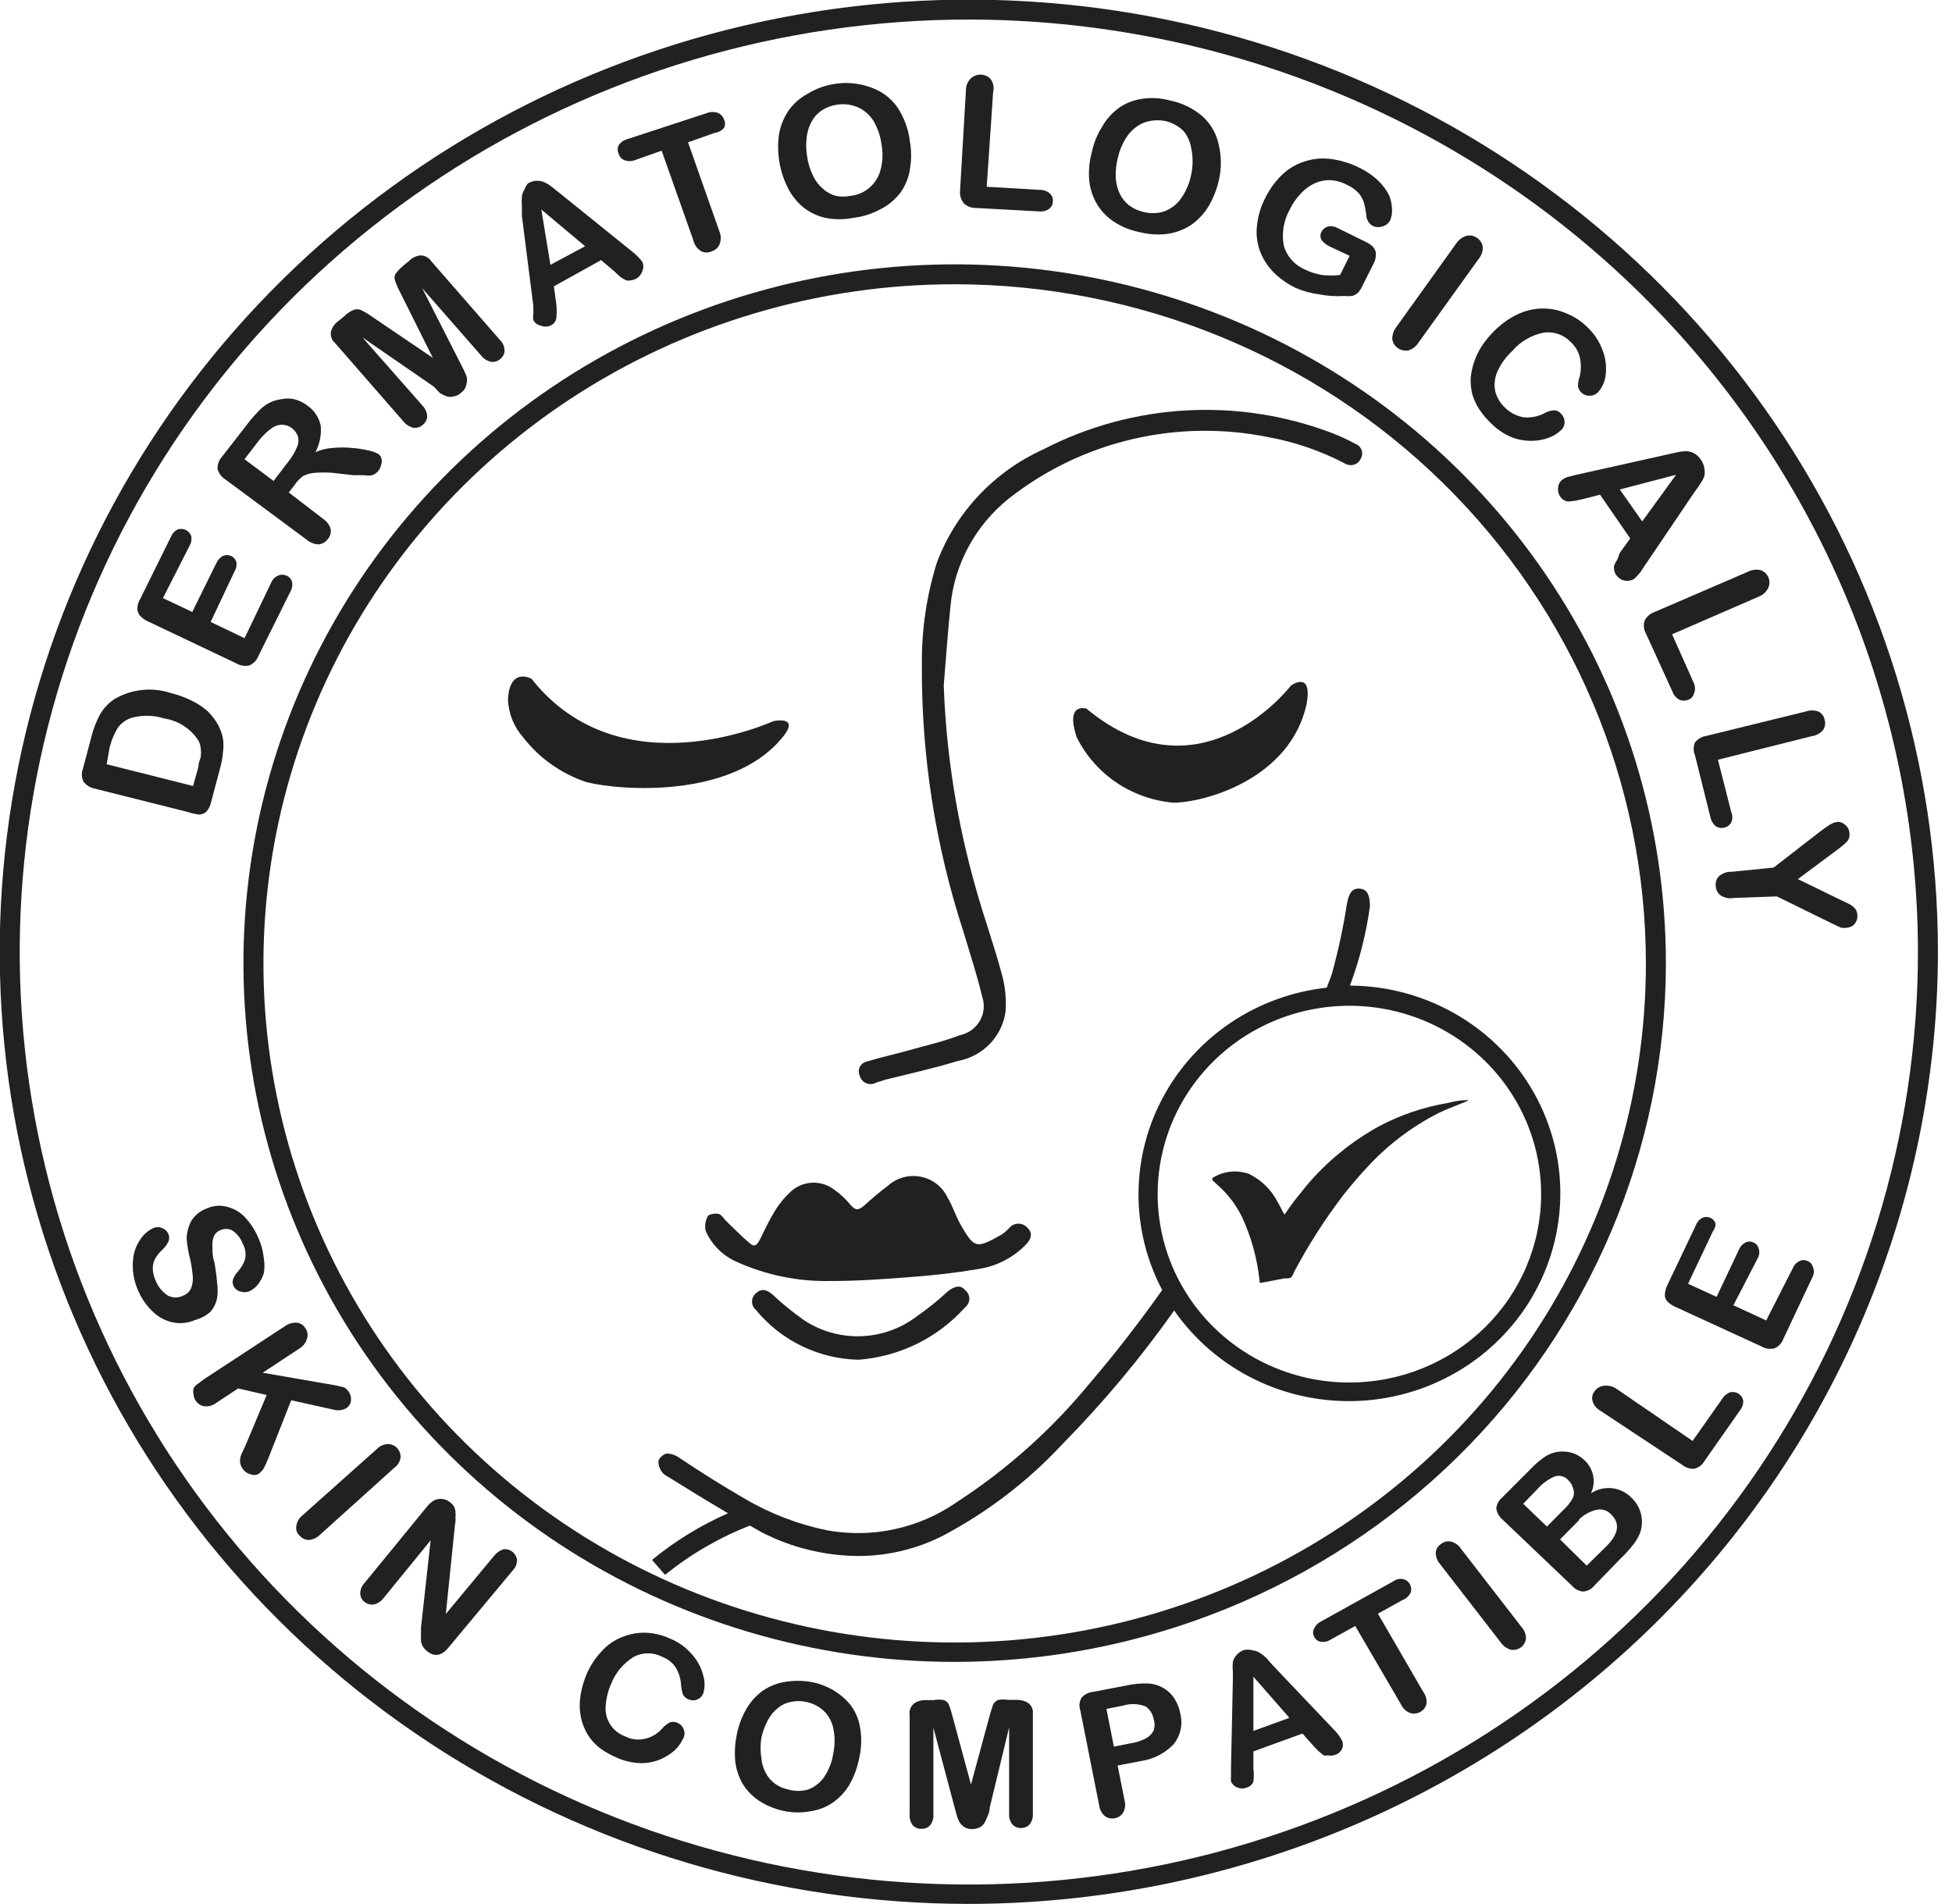
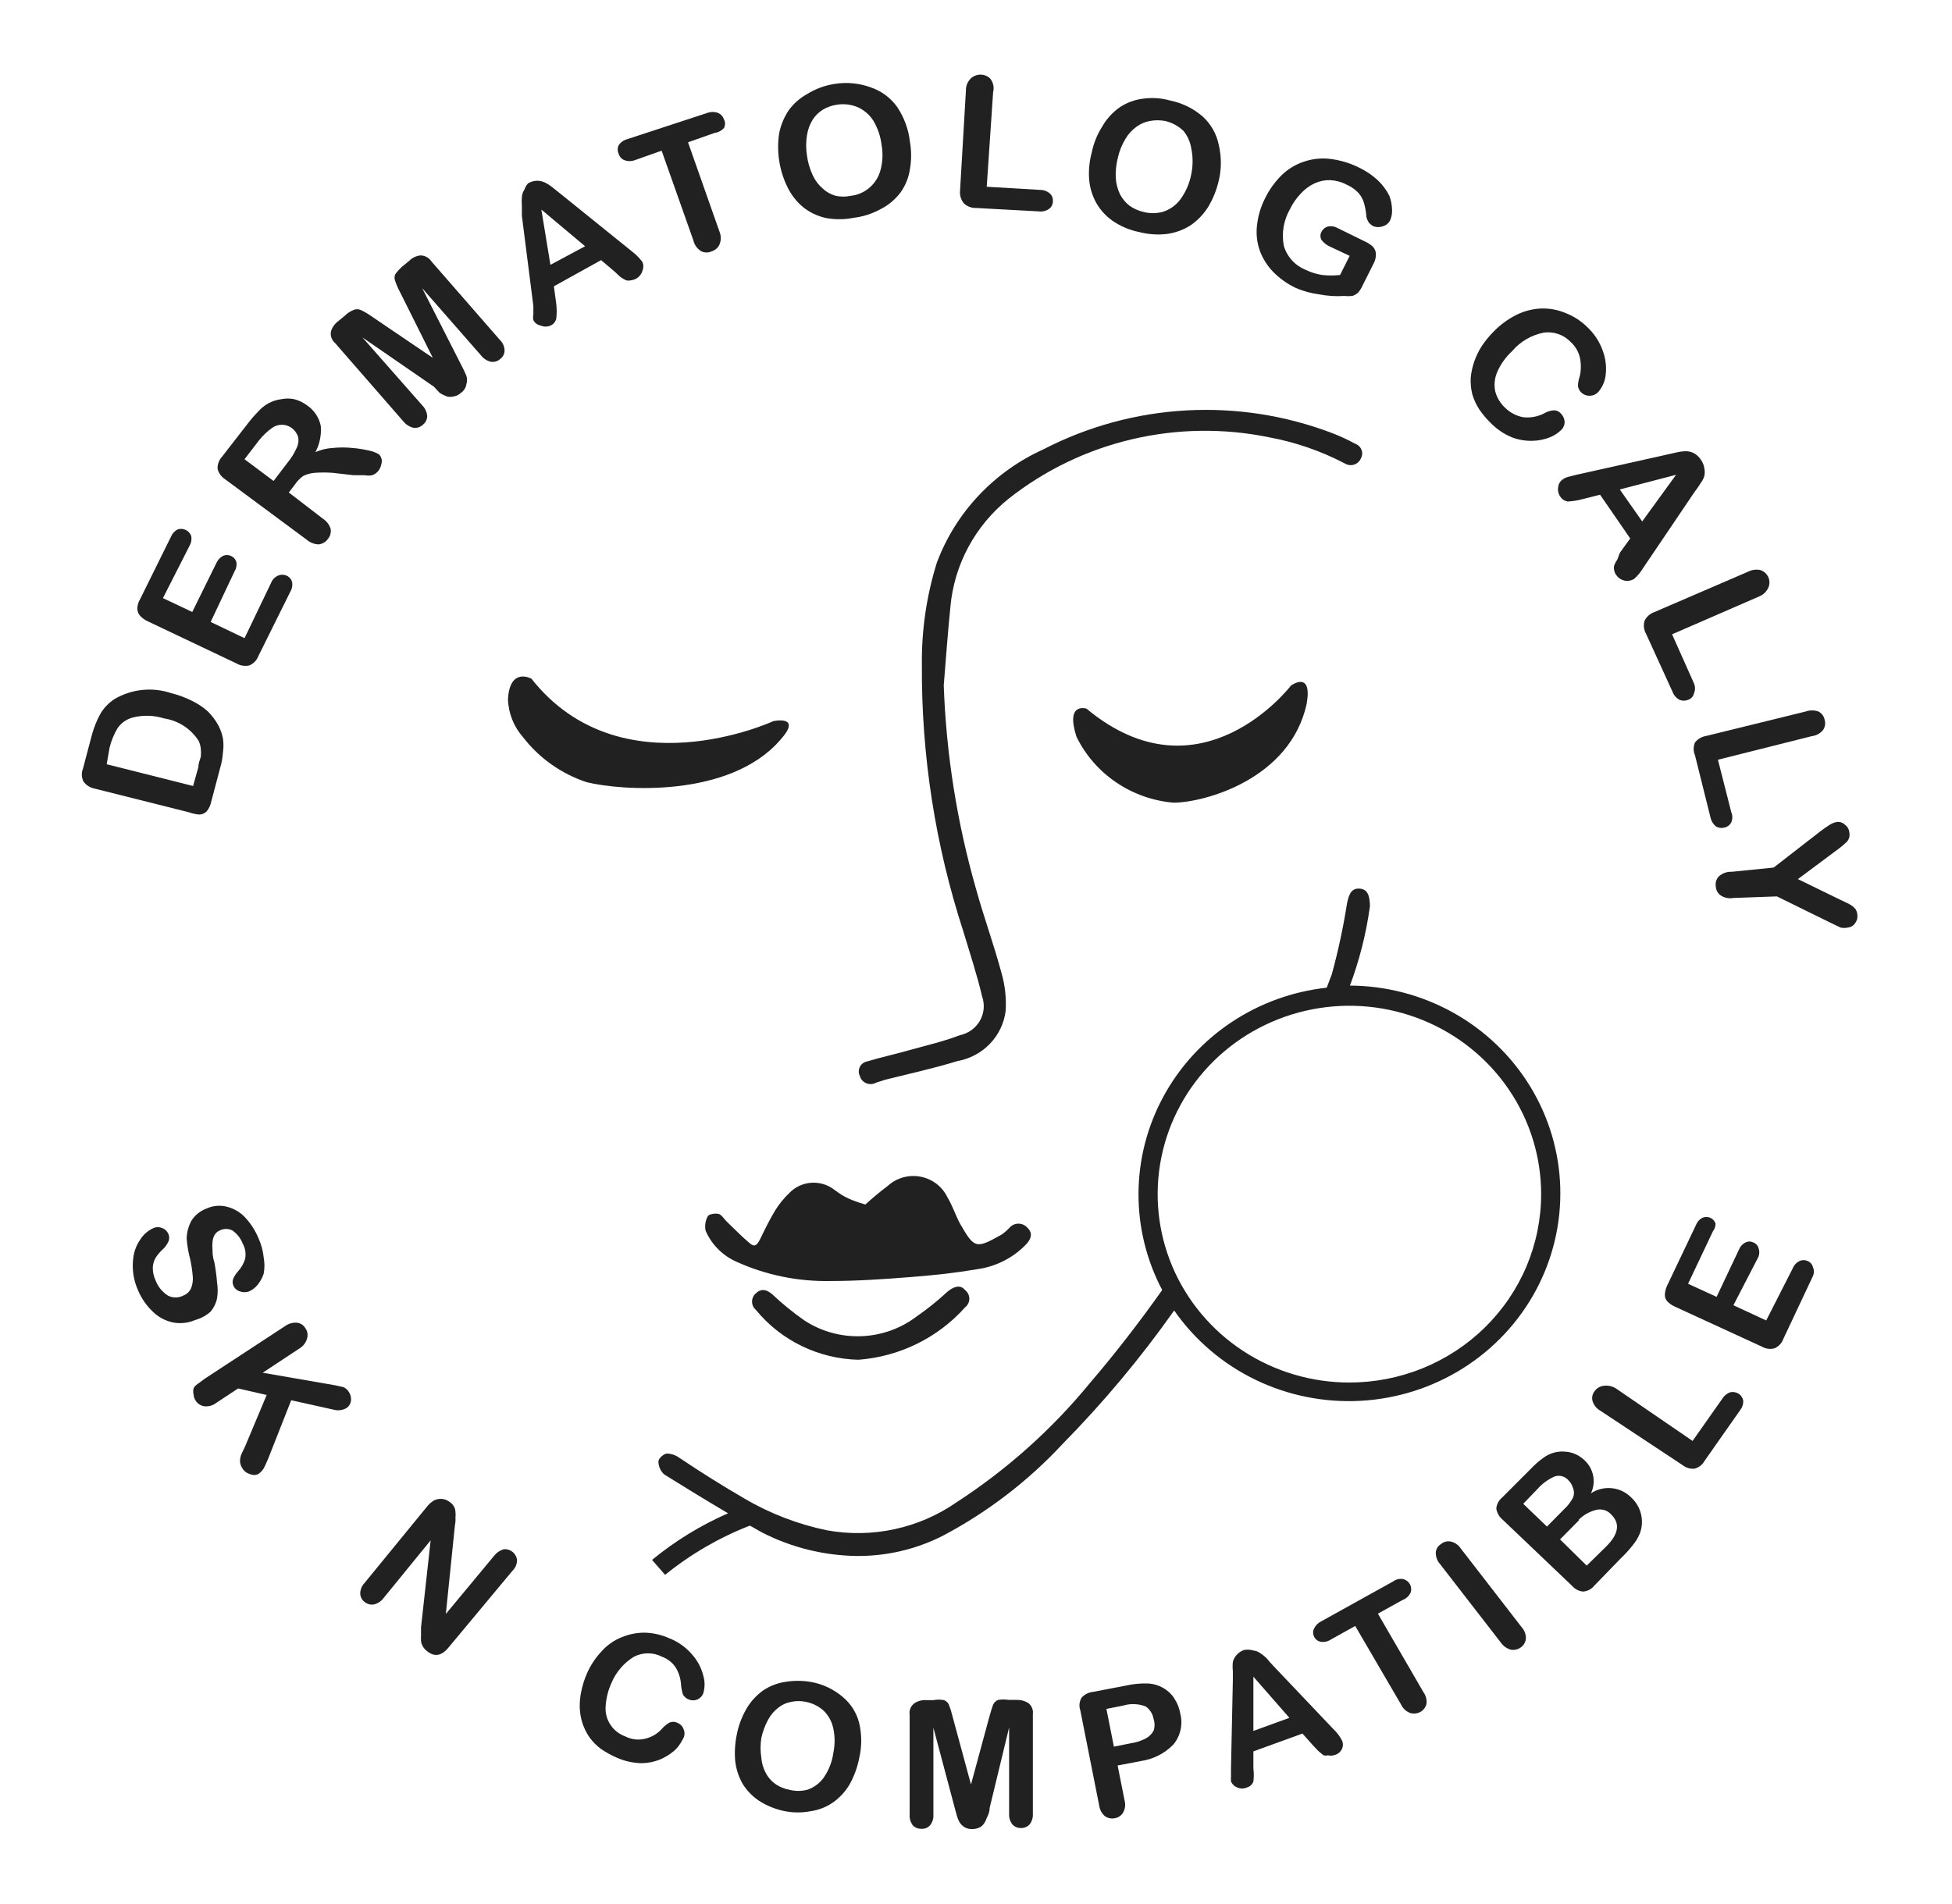
<svg xmlns="http://www.w3.org/2000/svg" fill="none" viewBox="0 0 123 120" height="120" width="123">
  <g clip-path="url(#clip0_4712_46507)">
    <path fill="#212121" d="M48.729 45.45C48.729 45.45 39.117 49.908 33.487 42.775C33.487 42.775 32.126 42.015 32.009 44.062C32.035 44.951 32.374 45.803 32.967 46.473C33.983 47.786 35.376 48.77 36.966 49.297C39.167 49.842 45.956 50.304 49.149 46.655C50.611 45.037 48.729 45.45 48.729 45.45Z" />
    <path fill="#212121" d="M81.347 43.207C81.347 43.207 75.667 50.654 68.458 44.66C68.458 44.66 67.114 44.23 67.836 46.443C68.401 47.594 69.26 48.581 70.329 49.307C71.399 50.033 72.641 50.475 73.936 50.588C75.869 50.588 81.313 49.118 82.338 44.346C82.708 42.216 81.347 43.207 81.347 43.207Z" />
-     <path fill="#212121" d="M92.321 69.342C91.934 69.342 91.548 69.441 91.178 69.523C89.673 69.782 88.22 70.278 86.876 70.993C85.146 71.95 83.609 73.209 82.339 74.708L81.533 75.716C81.331 75.98 81.146 76.261 80.945 76.541L80.861 76.426C80.743 76.195 80.642 75.98 80.508 75.765C80.194 75.143 79.719 74.613 79.13 74.23C78.978 74.147 78.844 74.048 78.693 73.982C78.314 73.848 77.909 73.802 77.51 73.848C77.111 73.894 76.728 74.03 76.391 74.246C76.391 74.246 76.391 74.329 76.391 74.378L76.676 74.642C77.346 75.222 77.89 75.93 78.273 76.723C78.853 77.983 79.222 79.327 79.365 80.703C79.365 80.851 79.365 80.868 79.55 80.835L80.928 80.57C81.381 80.57 81.365 80.57 81.583 80.092C82.462 78.441 83.473 76.861 84.608 75.369C84.809 75.121 84.994 74.874 85.196 74.642C85.398 74.411 85.767 73.965 86.07 73.651C87.363 72.22 88.912 71.033 90.64 70.151C91.229 69.87 91.834 69.655 92.422 69.408C92.422 69.408 92.422 69.408 92.522 69.309L92.321 69.342Z" />
-     <path fill="#212121" d="M60.173 104.741C51.308 104.744 42.642 102.164 35.27 97.327C27.898 92.489 22.151 85.612 18.756 77.565C15.361 69.518 14.472 60.663 16.199 52.119C17.926 43.575 22.193 35.726 28.46 29.565C34.727 23.404 42.713 19.208 51.407 17.508C60.101 15.807 69.113 16.678 77.303 20.011C85.493 23.344 92.493 28.988 97.418 36.231C102.344 43.474 104.972 51.989 104.972 60.7C104.963 72.375 100.241 83.569 91.842 91.826C83.443 100.083 72.053 104.728 60.173 104.741V104.741ZM60.173 17.915C51.557 17.912 43.133 20.42 35.968 25.122C28.803 29.824 23.218 36.508 19.919 44.33C16.62 52.151 15.756 60.759 17.436 69.063C19.116 77.367 23.265 84.996 29.357 90.982C35.45 96.969 43.212 101.046 51.663 102.697C60.114 104.348 68.873 103.499 76.832 100.258C84.791 97.016 91.594 91.527 96.379 84.486C101.163 77.445 103.715 69.167 103.712 60.7C103.699 49.357 99.107 38.482 90.945 30.461C82.783 22.44 71.716 17.928 60.173 17.915V17.915Z" />
-     <path fill="#212121" d="M61.048 119.993C48.971 119.993 37.164 116.474 27.122 109.88C17.08 103.286 9.253 93.914 4.631 82.949C0.009 71.984 -1.2 59.918 1.156 48.278C3.512 36.638 9.328 25.945 17.868 17.553C26.408 9.16 37.289 3.445 49.135 1.13C60.98 -1.186 73.259 0.003 84.417 4.544C95.575 9.086 105.112 16.778 111.822 26.646C118.532 36.514 122.114 48.117 122.114 59.985C122.096 75.895 115.657 91.148 104.209 102.398C92.76 113.648 77.238 119.976 61.048 119.993ZM61.048 1.232C49.219 1.232 37.656 4.679 27.82 11.137C17.985 17.596 10.32 26.775 5.794 37.515C1.268 48.255 0.084 60.072 2.393 71.473C4.702 82.874 10.4 93.346 18.765 101.564C27.131 109.782 37.789 115.378 49.391 117.644C60.993 119.91 73.019 118.744 83.946 114.293C94.874 109.842 104.213 102.307 110.783 92.64C117.352 82.974 120.857 71.609 120.854 59.985C120.836 44.405 114.529 29.469 103.316 18.453C92.104 7.438 76.903 1.245 61.048 1.232V1.232Z" />
    <path fill="#212121" d="M85.045 62.166C85.656 60.538 86.085 58.849 86.322 57.129C86.322 56.452 86.171 56.039 85.684 56.006C85.196 55.973 85.012 56.271 84.877 56.948C84.642 58.45 84.322 59.938 83.919 61.406L83.6 62.248C81.449 62.484 79.389 63.231 77.597 64.424C75.805 65.618 74.336 67.221 73.316 69.097C72.295 70.972 71.754 73.064 71.74 75.19C71.725 77.317 72.237 79.415 73.232 81.304C71.804 83.319 70.291 85.284 68.678 87.166C66.288 90.081 63.454 92.616 60.276 94.68C59.104 95.495 57.777 96.072 56.375 96.375C54.972 96.679 53.522 96.703 52.109 96.447C50.278 96.068 48.523 95.393 46.917 94.449C45.522 93.64 44.178 92.797 42.8 91.873C42.58 91.713 42.317 91.621 42.044 91.609C41.825 91.609 41.489 91.922 41.489 92.104C41.488 92.259 41.521 92.413 41.585 92.555C41.648 92.698 41.742 92.825 41.859 92.93C43.186 93.755 44.531 94.581 45.875 95.374C44.148 96.131 42.536 97.12 41.086 98.313L41.909 99.254C43.515 97.952 45.318 96.905 47.253 96.15L48.009 96.579C49.857 97.529 51.906 98.038 53.991 98.065C55.886 98.079 57.755 97.636 59.436 96.777C62.252 95.284 64.791 93.336 66.947 91.014C69.522 88.399 71.877 85.582 73.988 82.592C75.282 84.455 77.042 85.957 79.1 86.955C81.158 87.952 83.443 88.411 85.734 88.286C88.025 88.161 90.244 87.456 92.177 86.241C94.11 85.026 95.69 83.341 96.766 81.349C97.841 79.357 98.375 77.126 98.316 74.872C98.257 72.618 97.606 70.418 96.427 68.483C95.248 66.549 93.581 64.946 91.587 63.831C89.593 62.715 87.34 62.125 85.045 62.116V62.166ZM85.045 87.133C82.654 87.137 80.316 86.443 78.326 85.139C76.337 83.836 74.786 81.982 73.869 79.812C72.953 77.642 72.712 75.253 73.178 72.948C73.643 70.644 74.794 68.527 76.485 66.865C78.176 65.204 80.33 64.073 82.675 63.615C85.021 63.157 87.451 63.394 89.66 64.295C91.868 65.195 93.755 66.72 95.081 68.675C96.408 70.63 97.114 72.927 97.111 75.277C97.108 76.838 96.793 78.382 96.183 79.823C95.573 81.264 94.679 82.572 93.554 83.674C92.429 84.775 91.094 85.647 89.625 86.241C88.156 86.834 86.583 87.138 84.995 87.133H85.045Z" />
    <path fill="#212121" d="M55.217 68.229L55.788 68.047C57.3 67.668 58.83 67.337 60.325 66.875C61.108 66.737 61.826 66.356 62.373 65.788C62.92 65.221 63.268 64.497 63.367 63.721C63.42 62.903 63.329 62.081 63.098 61.293C62.627 59.527 61.989 57.793 61.502 56.026C60.305 51.844 59.622 47.536 59.468 43.195C59.603 41.544 59.72 39.892 59.888 38.241C60.006 36.92 60.392 35.636 61.025 34.465C61.657 33.293 62.522 32.258 63.568 31.421C65.84 29.63 68.487 28.354 71.32 27.686C74.153 27.018 77.1 26.974 79.952 27.557C81.625 27.866 83.239 28.423 84.741 29.209C84.826 29.262 84.922 29.296 85.022 29.309C85.122 29.322 85.224 29.313 85.32 29.283C85.416 29.253 85.505 29.203 85.579 29.136C85.653 29.069 85.711 28.987 85.75 28.895C85.797 28.813 85.825 28.722 85.833 28.628C85.84 28.534 85.827 28.44 85.793 28.352C85.759 28.263 85.706 28.183 85.638 28.118C85.57 28.052 85.487 28.001 85.397 27.97C84.926 27.711 84.438 27.485 83.935 27.293C81.006 26.177 77.867 25.691 74.731 25.867C71.594 26.044 68.533 26.879 65.753 28.317C64.208 29.014 62.819 30.005 61.665 31.232C60.512 32.459 59.617 33.898 59.031 35.467C58.383 37.548 58.066 39.715 58.09 41.891C58.052 47.606 58.937 53.291 60.712 58.734C61.115 60.088 61.569 61.442 61.888 62.813C61.975 63.062 62.007 63.326 61.982 63.588C61.957 63.85 61.877 64.105 61.745 64.334C61.613 64.563 61.433 64.762 61.218 64.919C61.002 65.075 60.755 65.184 60.493 65.24C59.468 65.636 58.376 65.884 57.317 66.181C56.259 66.478 55.536 66.627 54.662 66.891C54.562 66.907 54.468 66.946 54.386 67.004C54.303 67.062 54.236 67.138 54.189 67.227C54.142 67.314 54.116 67.412 54.114 67.511C54.111 67.611 54.132 67.71 54.175 67.8C54.202 67.904 54.253 68.001 54.324 68.083C54.396 68.165 54.486 68.229 54.587 68.27C54.688 68.312 54.797 68.33 54.907 68.323C55.016 68.316 55.122 68.284 55.217 68.229V68.229Z" />
-     <path fill="#212121" d="M47.168 78.291C46.681 77.878 46.244 77.416 45.773 76.97C45.622 76.822 45.471 76.557 45.286 76.508C45.101 76.458 44.664 76.508 44.597 76.656C44.446 76.934 44.398 77.256 44.462 77.565C44.84 78.441 45.543 79.144 46.428 79.53C48.276 80.365 50.293 80.777 52.327 80.735C54.007 80.735 55.688 80.62 57.368 80.487C59.048 80.355 60.191 80.223 61.569 79.992C62.743 79.831 63.827 79.284 64.644 78.44C64.963 78.109 65.115 77.73 64.728 77.367C64.659 77.289 64.573 77.227 64.478 77.185C64.382 77.142 64.278 77.121 64.174 77.121C64.069 77.121 63.965 77.142 63.869 77.185C63.774 77.227 63.688 77.289 63.619 77.367C63.46 77.542 63.28 77.698 63.081 77.829C61.485 78.721 61.401 78.688 60.493 77.119C60.208 76.59 60.023 75.996 59.704 75.467C59.546 75.134 59.311 74.841 59.017 74.614C58.722 74.387 58.377 74.232 58.01 74.161C57.643 74.09 57.264 74.106 56.904 74.206C56.544 74.307 56.214 74.49 55.94 74.741C55.452 75.104 54.982 75.501 54.528 75.913C54.074 76.326 53.906 76.293 53.57 75.913C53.286 75.56 52.952 75.249 52.579 74.989C52.17 74.668 51.654 74.509 51.131 74.542C50.609 74.576 50.119 74.8 49.756 75.17C49.398 75.508 49.087 75.891 48.831 76.31C48.495 76.871 48.193 77.482 47.907 78.076C47.621 78.671 47.437 78.522 47.168 78.291Z" />
+     <path fill="#212121" d="M47.168 78.291C46.681 77.878 46.244 77.416 45.773 76.97C45.622 76.822 45.471 76.557 45.286 76.508C45.101 76.458 44.664 76.508 44.597 76.656C44.446 76.934 44.398 77.256 44.462 77.565C44.84 78.441 45.543 79.144 46.428 79.53C48.276 80.365 50.293 80.777 52.327 80.735C54.007 80.735 55.688 80.62 57.368 80.487C59.048 80.355 60.191 80.223 61.569 79.992C62.743 79.831 63.827 79.284 64.644 78.44C64.963 78.109 65.115 77.73 64.728 77.367C64.659 77.289 64.573 77.227 64.478 77.185C64.382 77.142 64.278 77.121 64.174 77.121C64.069 77.121 63.965 77.142 63.869 77.185C63.774 77.227 63.688 77.289 63.619 77.367C63.46 77.542 63.28 77.698 63.081 77.829C61.485 78.721 61.401 78.688 60.493 77.119C60.208 76.59 60.023 75.996 59.704 75.467C59.546 75.134 59.311 74.841 59.017 74.614C58.722 74.387 58.377 74.232 58.01 74.161C57.643 74.09 57.264 74.106 56.904 74.206C56.544 74.307 56.214 74.49 55.94 74.741C55.452 75.104 54.982 75.501 54.528 75.913C53.286 75.56 52.952 75.249 52.579 74.989C52.17 74.668 51.654 74.509 51.131 74.542C50.609 74.576 50.119 74.8 49.756 75.17C49.398 75.508 49.087 75.891 48.831 76.31C48.495 76.871 48.193 77.482 47.907 78.076C47.621 78.671 47.437 78.522 47.168 78.291Z" />
    <path fill="#212121" d="M59.685 81.422C59.08 81.984 58.434 82.503 57.752 82.974C56.753 83.733 55.537 84.166 54.275 84.213C53.013 84.261 51.767 83.92 50.712 83.238C49.993 82.738 49.314 82.186 48.678 81.587C48.342 81.29 47.989 81.174 47.636 81.504C47.558 81.569 47.496 81.65 47.453 81.742C47.41 81.833 47.388 81.932 47.388 82.033C47.388 82.133 47.41 82.233 47.453 82.324C47.496 82.415 47.558 82.496 47.636 82.561C48.415 83.513 49.396 84.288 50.51 84.829C51.625 85.371 52.846 85.668 54.089 85.698C56.682 85.502 59.095 84.317 60.811 82.396C60.895 82.331 60.962 82.248 61.009 82.154C61.056 82.059 61.08 81.956 61.08 81.851C61.08 81.746 61.056 81.642 61.009 81.548C60.962 81.454 60.895 81.371 60.811 81.306C60.491 80.91 60.038 81.124 59.685 81.422Z" />
    <path fill="#212121" d="M5.227 48.447L5.781 46.35C5.906 45.88 6.087 45.425 6.319 44.996C6.537 44.628 6.835 44.312 7.193 44.071C7.729 43.751 8.332 43.55 8.956 43.485C9.581 43.419 10.212 43.49 10.806 43.691C11.254 43.803 11.688 43.963 12.1 44.17C12.46 44.344 12.794 44.566 13.091 44.831C13.357 45.095 13.584 45.395 13.763 45.723C13.898 45.983 13.994 46.261 14.049 46.548C14.091 46.839 14.091 47.133 14.049 47.423C14.024 47.765 13.962 48.102 13.864 48.431L13.309 50.528C13.264 50.759 13.16 50.975 13.007 51.155C12.879 51.272 12.711 51.337 12.536 51.337C12.313 51.313 12.093 51.263 11.881 51.188L5.966 49.702C5.681 49.648 5.428 49.489 5.26 49.256C5.198 49.131 5.163 48.995 5.157 48.855C5.151 48.716 5.175 48.577 5.227 48.447V48.447ZM6.722 48.166L12.167 49.537L12.503 48.332C12.503 48.051 12.62 47.853 12.654 47.688C12.671 47.523 12.671 47.357 12.654 47.192C12.636 47.021 12.59 46.854 12.52 46.697C12.281 46.32 11.962 45.998 11.585 45.752C11.208 45.507 10.782 45.345 10.335 45.277C9.709 45.08 9.041 45.057 8.403 45.211C7.998 45.308 7.645 45.549 7.411 45.888C7.183 46.268 7.013 46.68 6.907 47.11L6.722 48.166Z" />
    <path fill="#212121" d="M11.947 34.392L10.267 37.695L12.115 38.57L13.644 35.466C13.728 35.283 13.869 35.133 14.047 35.036C14.126 35 14.212 34.98 14.3 34.98C14.387 34.98 14.473 35 14.552 35.036C14.631 35.07 14.702 35.12 14.759 35.182C14.818 35.245 14.861 35.319 14.888 35.4C14.933 35.603 14.897 35.816 14.787 35.994L13.274 39.198L15.409 40.221L17.089 36.721C17.169 36.521 17.326 36.361 17.526 36.275C17.608 36.239 17.697 36.22 17.786 36.22C17.876 36.22 17.965 36.239 18.047 36.275C18.13 36.309 18.205 36.361 18.266 36.426C18.327 36.492 18.372 36.57 18.4 36.655C18.446 36.869 18.41 37.092 18.299 37.282L16.282 41.344C16.233 41.476 16.157 41.597 16.059 41.699C15.96 41.801 15.842 41.883 15.711 41.939C15.43 42.002 15.134 41.954 14.888 41.807L9.292 39.148C9.105 39.062 8.939 38.938 8.805 38.785C8.705 38.657 8.652 38.5 8.653 38.339C8.661 38.141 8.719 37.948 8.821 37.778L10.771 33.831C10.85 33.632 10.999 33.468 11.191 33.368C11.275 33.34 11.363 33.328 11.452 33.333C11.54 33.339 11.627 33.361 11.707 33.4C11.786 33.438 11.858 33.491 11.916 33.557C11.975 33.622 12.019 33.699 12.048 33.781C12.091 33.99 12.055 34.208 11.947 34.392V34.392Z" />
    <path fill="#212121" d="M18.567 30.56L18.197 31.039L20.348 32.691C20.582 32.842 20.755 33.07 20.835 33.335C20.854 33.445 20.848 33.558 20.819 33.666C20.791 33.774 20.738 33.875 20.667 33.962C20.6 34.058 20.513 34.139 20.412 34.199C20.31 34.258 20.197 34.296 20.079 34.309C19.799 34.3 19.532 34.195 19.323 34.012L14.197 30.214C13.955 30.062 13.781 29.826 13.71 29.553C13.703 29.412 13.725 29.27 13.774 29.137C13.823 29.004 13.899 28.881 13.996 28.777L15.676 26.614C15.874 26.359 16.087 26.117 16.315 25.887C16.486 25.705 16.684 25.549 16.903 25.425C17.153 25.288 17.426 25.198 17.71 25.161C17.986 25.103 18.273 25.103 18.55 25.161C18.835 25.236 19.104 25.365 19.34 25.541C19.794 25.846 20.107 26.314 20.213 26.845C20.26 27.416 20.144 27.987 19.877 28.496C20.222 28.343 20.592 28.253 20.97 28.232C21.377 28.191 21.788 28.191 22.196 28.232C22.553 28.261 22.907 28.316 23.255 28.397C23.461 28.439 23.659 28.511 23.843 28.612C23.932 28.678 23.997 28.771 24.028 28.876C24.069 29 24.069 29.133 24.028 29.256C24.001 29.398 23.944 29.533 23.86 29.652C23.759 29.789 23.618 29.892 23.456 29.95C23.302 29.983 23.141 29.983 22.986 29.95H22.28L20.97 29.801C20.584 29.772 20.196 29.772 19.81 29.801C19.564 29.822 19.325 29.89 19.104 29.999C18.892 30.153 18.71 30.343 18.567 30.56ZM16.348 27.72L15.407 28.942L17.239 30.313L18.146 29.124C18.363 28.856 18.544 28.562 18.684 28.249C18.797 28.029 18.833 27.78 18.785 27.538C18.712 27.306 18.565 27.104 18.365 26.961C18.188 26.837 17.977 26.77 17.76 26.77C17.543 26.77 17.332 26.837 17.155 26.961C16.852 27.176 16.581 27.432 16.348 27.72V27.72Z" />
    <path fill="#212121" d="M27.341 24.371L22.838 21.266L26.619 25.56C26.796 25.744 26.902 25.984 26.921 26.237C26.916 26.342 26.887 26.445 26.838 26.539C26.789 26.633 26.72 26.716 26.635 26.782C26.559 26.85 26.468 26.902 26.37 26.933C26.271 26.965 26.167 26.975 26.064 26.963C25.812 26.906 25.587 26.766 25.425 26.567L21.107 21.613C21.004 21.524 20.927 21.41 20.883 21.282C20.839 21.155 20.829 21.019 20.855 20.886C20.933 20.63 21.092 20.405 21.309 20.242L21.712 19.912C21.873 19.748 22.068 19.619 22.283 19.532C22.423 19.476 22.58 19.476 22.72 19.532C22.951 19.638 23.17 19.765 23.375 19.912L27.274 22.554L25.207 18.41C25.086 18.187 24.985 17.955 24.905 17.716C24.875 17.648 24.86 17.575 24.86 17.501C24.86 17.427 24.875 17.354 24.905 17.287C25.039 17.098 25.198 16.926 25.375 16.775L25.778 16.444C25.966 16.252 26.215 16.13 26.484 16.098C26.621 16.097 26.755 16.13 26.875 16.194C26.996 16.257 27.098 16.349 27.173 16.461L31.492 21.415C31.675 21.589 31.784 21.825 31.794 22.075C31.796 22.18 31.772 22.285 31.725 22.379C31.679 22.474 31.61 22.556 31.525 22.62C31.448 22.692 31.354 22.746 31.253 22.778C31.151 22.809 31.043 22.817 30.937 22.802C30.69 22.744 30.47 22.604 30.316 22.406L26.602 18.162L29.055 22.984C29.18 23.214 29.292 23.451 29.391 23.694C29.442 23.861 29.442 24.039 29.391 24.206C29.376 24.314 29.338 24.418 29.28 24.512C29.222 24.606 29.146 24.687 29.055 24.75C28.932 24.872 28.773 24.953 28.602 24.982C28.453 25.024 28.296 25.024 28.148 24.982C27.996 24.924 27.849 24.852 27.711 24.767L27.341 24.371Z" />
    <path fill="#212121" d="M38.733 17.121L37.876 16.394L34.901 18.045L35.053 19.168C35.087 19.47 35.087 19.775 35.053 20.076C35.032 20.174 34.987 20.266 34.923 20.343C34.859 20.421 34.776 20.482 34.683 20.522C34.587 20.562 34.484 20.583 34.381 20.583C34.277 20.583 34.174 20.562 34.078 20.522C33.978 20.505 33.883 20.464 33.801 20.404C33.719 20.343 33.653 20.265 33.608 20.176C33.585 20.055 33.585 19.932 33.608 19.812C33.608 19.697 33.608 19.515 33.608 19.284L32.885 13.603C32.885 13.438 32.885 13.24 32.885 13.009C32.869 12.811 32.869 12.612 32.885 12.414C32.897 12.243 32.955 12.078 33.053 11.936C33.098 11.795 33.173 11.666 33.272 11.556C33.444 11.453 33.641 11.396 33.843 11.391C34.017 11.393 34.189 11.433 34.347 11.506C34.502 11.584 34.649 11.678 34.784 11.787L35.322 12.216L39.825 15.849C40.074 16.038 40.294 16.261 40.48 16.51C40.518 16.599 40.538 16.694 40.538 16.79C40.538 16.887 40.518 16.982 40.48 17.071C40.417 17.282 40.272 17.459 40.077 17.567C39.978 17.619 39.87 17.653 39.758 17.666C39.659 17.692 39.554 17.692 39.455 17.666C39.324 17.608 39.2 17.536 39.086 17.451L38.733 17.121ZM34.683 16.691L36.868 15.519L34.112 13.207L34.683 16.691Z" />
    <path fill="#212121" d="M45.035 8.374L43.354 8.969L45.337 14.6C45.444 14.859 45.444 15.149 45.337 15.409C45.292 15.511 45.225 15.601 45.141 15.675C45.057 15.749 44.958 15.805 44.85 15.838C44.748 15.888 44.636 15.913 44.522 15.913C44.408 15.913 44.296 15.888 44.194 15.838C44.067 15.762 43.956 15.662 43.869 15.543C43.783 15.423 43.722 15.288 43.69 15.145L41.691 9.497L40.01 10.092C39.794 10.173 39.554 10.173 39.338 10.092C39.252 10.057 39.176 10.003 39.115 9.934C39.053 9.865 39.009 9.784 38.985 9.695C38.944 9.61 38.922 9.517 38.922 9.423C38.922 9.329 38.944 9.235 38.985 9.15C39.113 8.965 39.303 8.83 39.523 8.771L44.564 7.119C44.786 7.038 45.031 7.038 45.253 7.119C45.34 7.16 45.418 7.217 45.481 7.288C45.545 7.359 45.593 7.442 45.623 7.532C45.664 7.614 45.686 7.705 45.686 7.796C45.686 7.888 45.664 7.978 45.623 8.061C45.474 8.234 45.264 8.346 45.035 8.374V8.374Z" />
    <path fill="#212121" d="M52.579 5.291C53.347 5.164 54.135 5.238 54.865 5.505C55.547 5.736 56.137 6.176 56.545 6.76C56.977 7.411 57.248 8.152 57.335 8.924C57.437 9.503 57.437 10.095 57.335 10.674C57.256 11.197 57.054 11.694 56.747 12.127C56.407 12.58 55.964 12.947 55.453 13.2C54.933 13.482 54.362 13.661 53.773 13.729C53.185 13.846 52.579 13.846 51.991 13.729C51.473 13.607 50.99 13.369 50.58 13.035C50.177 12.692 49.85 12.27 49.622 11.797C49.365 11.275 49.19 10.719 49.101 10.146C49.008 9.56 49.008 8.964 49.101 8.379C49.205 7.865 49.41 7.377 49.706 6.942C50.007 6.528 50.397 6.184 50.849 5.935C51.374 5.605 51.963 5.385 52.579 5.291ZM55.554 9.155C55.491 8.62 55.32 8.104 55.05 7.636C54.815 7.254 54.47 6.949 54.058 6.76C53.651 6.587 53.203 6.53 52.764 6.595C52.443 6.637 52.134 6.744 51.857 6.909C51.591 7.071 51.367 7.292 51.202 7.553C51.021 7.852 50.901 8.183 50.849 8.527C50.781 8.949 50.781 9.378 50.849 9.799C50.903 10.221 51.022 10.633 51.202 11.021C51.348 11.349 51.566 11.642 51.84 11.879C52.072 12.098 52.354 12.257 52.663 12.342C52.973 12.408 53.294 12.408 53.604 12.342C54.025 12.297 54.423 12.13 54.747 11.863C55.079 11.59 55.324 11.229 55.453 10.823C55.617 10.282 55.651 9.711 55.554 9.155Z" />
    <path fill="#212121" d="M62.579 5.809L62.176 11.77L65.537 11.968C65.766 11.965 65.988 12.048 66.158 12.199C66.226 12.262 66.278 12.34 66.31 12.426C66.342 12.512 66.353 12.604 66.343 12.695C66.344 12.789 66.321 12.882 66.277 12.965C66.234 13.048 66.169 13.12 66.091 13.174C65.904 13.3 65.677 13.353 65.453 13.322L61.504 13.108C61.361 13.112 61.219 13.088 61.086 13.037C60.953 12.986 60.832 12.909 60.731 12.81C60.549 12.587 60.465 12.302 60.495 12.018L60.865 5.71C60.86 5.57 60.884 5.43 60.936 5.299C60.988 5.168 61.067 5.05 61.167 4.95C61.331 4.792 61.551 4.703 61.781 4.703C62.01 4.703 62.231 4.792 62.394 4.95C62.49 5.07 62.557 5.209 62.589 5.358C62.621 5.507 62.617 5.661 62.579 5.809V5.809Z" />
    <path fill="#212121" d="M73.734 6.336C74.495 6.49 75.202 6.837 75.784 7.343C76.3 7.814 76.653 8.432 76.792 9.11C76.975 9.865 76.975 10.651 76.792 11.405C76.657 11.987 76.43 12.544 76.12 13.057C75.837 13.504 75.466 13.892 75.028 14.196C74.586 14.479 74.087 14.664 73.566 14.741C72.97 14.815 72.365 14.776 71.785 14.625C71.181 14.504 70.609 14.262 70.104 13.915C69.672 13.613 69.316 13.218 69.062 12.759C68.81 12.295 68.661 11.783 68.626 11.257C68.592 10.701 68.649 10.144 68.794 9.605C68.915 9.02 69.142 8.46 69.466 7.954C69.741 7.477 70.12 7.066 70.575 6.749C71.008 6.465 71.503 6.284 72.02 6.22C72.593 6.14 73.177 6.179 73.734 6.336V6.336ZM75.062 10.992C75.177 10.448 75.177 9.886 75.062 9.341C74.999 8.942 74.831 8.566 74.574 8.251C74.254 7.942 73.853 7.725 73.415 7.624C73.098 7.566 72.773 7.566 72.457 7.624C72.152 7.679 71.864 7.803 71.617 7.987C71.328 8.193 71.087 8.458 70.911 8.763C70.691 9.127 70.532 9.523 70.441 9.936C70.333 10.351 70.287 10.779 70.306 11.207C70.328 11.568 70.419 11.921 70.575 12.248C70.719 12.522 70.919 12.763 71.163 12.957C71.425 13.145 71.722 13.28 72.037 13.354C72.438 13.461 72.862 13.461 73.263 13.354C73.699 13.218 74.081 12.953 74.356 12.594C74.71 12.119 74.951 11.572 75.062 10.992V10.992Z" />
    <path fill="#212121" d="M86.557 16.604L85.851 18.008C85.784 18.163 85.694 18.308 85.582 18.437C85.478 18.537 85.352 18.61 85.213 18.652C85.04 18.671 84.865 18.671 84.692 18.652C84.169 18.688 83.643 18.654 83.129 18.552C82.625 18.487 82.133 18.354 81.667 18.156C81.127 17.902 80.638 17.555 80.222 17.132C79.851 16.748 79.565 16.293 79.382 15.795C79.196 15.265 79.139 14.699 79.214 14.143C79.282 13.568 79.453 13.009 79.718 12.492C79.98 11.954 80.332 11.463 80.76 11.039C81.149 10.66 81.62 10.372 82.138 10.197C82.676 10.009 83.251 9.947 83.818 10.015C84.438 10.091 85.04 10.27 85.599 10.544C86.057 10.758 86.476 11.042 86.843 11.386C87.131 11.663 87.37 11.987 87.548 12.344C87.651 12.619 87.708 12.909 87.716 13.202C87.729 13.434 87.689 13.665 87.599 13.879C87.554 13.97 87.491 14.051 87.413 14.116C87.335 14.181 87.243 14.23 87.145 14.259C86.95 14.333 86.735 14.333 86.54 14.259C86.431 14.201 86.334 14.122 86.254 14.028C86.187 13.926 86.136 13.815 86.103 13.698C86.084 13.396 86.033 13.097 85.952 12.806C85.888 12.575 85.773 12.361 85.616 12.178C85.401 11.944 85.137 11.759 84.843 11.633C84.527 11.466 84.177 11.37 83.818 11.353C83.482 11.344 83.148 11.412 82.843 11.551C82.518 11.702 82.227 11.916 81.986 12.178C81.698 12.475 81.46 12.815 81.281 13.186C80.884 13.883 80.747 14.695 80.894 15.481C80.99 15.819 81.162 16.131 81.398 16.394C81.633 16.657 81.927 16.864 82.255 17C82.589 17.162 82.946 17.274 83.314 17.331C83.688 17.373 84.066 17.373 84.44 17.331L85.045 16.125L83.852 15.564C83.625 15.473 83.428 15.325 83.28 15.134C83.23 15.052 83.203 14.958 83.203 14.862C83.203 14.766 83.23 14.672 83.28 14.589C83.362 14.439 83.501 14.326 83.667 14.276C83.866 14.232 84.076 14.261 84.255 14.358L85.935 15.184C86.123 15.263 86.299 15.369 86.456 15.498C86.579 15.605 86.662 15.751 86.691 15.91C86.719 16.15 86.672 16.392 86.557 16.604V16.604Z" />
-     <path fill="#212121" d="M88.002 20.588L91.8 15.288C91.954 15.082 92.172 14.931 92.422 14.858C92.532 14.834 92.645 14.834 92.755 14.857C92.866 14.879 92.97 14.925 93.06 14.99C93.16 15.052 93.245 15.134 93.308 15.231C93.372 15.328 93.414 15.437 93.43 15.552C93.449 15.828 93.358 16.099 93.178 16.311L89.38 21.596C89.234 21.836 88.999 22.014 88.725 22.091C88.501 22.123 88.272 22.07 88.086 21.942C87.993 21.88 87.914 21.799 87.853 21.705C87.793 21.612 87.752 21.507 87.733 21.397C87.722 21.105 87.817 20.818 88.002 20.588V20.588Z" />
    <path fill="#212121" d="M98.387 27.088C98.177 27.296 97.925 27.459 97.648 27.567C97.306 27.702 96.941 27.775 96.573 27.782C96.131 27.795 95.691 27.722 95.279 27.567C94.794 27.367 94.355 27.076 93.985 26.709C93.694 26.435 93.435 26.13 93.212 25.8C93.022 25.508 92.875 25.191 92.775 24.859C92.689 24.514 92.655 24.157 92.674 23.802C92.708 23.459 92.781 23.122 92.892 22.795C93.011 22.454 93.169 22.127 93.363 21.821C93.579 21.495 93.827 21.191 94.102 20.913C94.523 20.475 95.018 20.112 95.564 19.839C96.05 19.598 96.583 19.463 97.127 19.443C97.646 19.428 98.162 19.524 98.639 19.724C99.142 19.918 99.599 20.21 99.984 20.582C100.44 21.001 100.786 21.522 100.992 22.101C101.176 22.592 101.24 23.118 101.177 23.637C101.133 24.041 100.963 24.422 100.69 24.727C100.624 24.794 100.546 24.848 100.46 24.884C100.373 24.921 100.28 24.941 100.185 24.942C100.002 24.951 99.821 24.892 99.681 24.775C99.54 24.659 99.45 24.494 99.429 24.314C99.439 24.106 99.479 23.9 99.547 23.703C99.635 23.312 99.635 22.906 99.547 22.514C99.453 22.139 99.249 21.8 98.959 21.54C98.746 21.319 98.482 21.152 98.19 21.051C97.897 20.951 97.585 20.92 97.278 20.962C96.495 21.117 95.789 21.53 95.279 22.134C94.876 22.506 94.555 22.956 94.338 23.456C94.176 23.842 94.135 24.268 94.22 24.677C94.328 25.068 94.543 25.422 94.842 25.701C95.153 26.008 95.551 26.215 95.984 26.296C96.429 26.344 96.879 26.264 97.278 26.064C97.451 25.958 97.647 25.89 97.85 25.866C97.944 25.854 98.04 25.866 98.128 25.901C98.216 25.935 98.294 25.992 98.354 26.064C98.495 26.2 98.578 26.383 98.589 26.576C98.593 26.671 98.577 26.765 98.542 26.853C98.507 26.941 98.455 27.021 98.387 27.088V27.088Z" />
    <path fill="#212121" d="M102.067 34.845L102.723 33.936L100.824 31.179L99.715 31.459C99.412 31.54 99.103 31.59 98.79 31.608C98.689 31.592 98.593 31.554 98.509 31.497C98.424 31.44 98.354 31.365 98.303 31.278C98.188 31.108 98.146 30.9 98.185 30.7C98.193 30.6 98.225 30.503 98.277 30.417C98.329 30.331 98.402 30.258 98.488 30.204C98.584 30.136 98.692 30.085 98.807 30.056L99.328 29.924L105.025 28.652L105.613 28.52C105.811 28.473 106.014 28.445 106.218 28.438C106.393 28.436 106.565 28.476 106.722 28.553C106.898 28.648 107.048 28.784 107.159 28.949C107.283 29.114 107.364 29.307 107.394 29.511C107.428 29.674 107.428 29.843 107.394 30.006C107.343 30.167 107.263 30.318 107.159 30.452C107.075 30.601 106.94 30.782 106.772 31.014L103.546 35.786C103.389 36.051 103.191 36.291 102.958 36.496C102.78 36.597 102.571 36.632 102.37 36.595C102.158 36.548 101.971 36.425 101.849 36.248C101.776 36.157 101.73 36.049 101.714 35.934C101.688 35.837 101.688 35.735 101.714 35.637C101.764 35.502 101.832 35.375 101.916 35.257L102.067 34.845ZM102.067 30.848L103.479 32.863L105.613 29.924L102.067 30.848Z" />
    <path fill="#212121" d="M110.906 37.566L105.361 39.977L106.739 43.065C106.783 43.167 106.806 43.277 106.806 43.387C106.806 43.498 106.783 43.607 106.739 43.709C106.718 43.801 106.672 43.886 106.607 43.955C106.543 44.025 106.461 44.077 106.369 44.106C106.285 44.142 106.193 44.161 106.1 44.161C106.008 44.161 105.916 44.142 105.832 44.106C105.629 43.998 105.474 43.822 105.395 43.61L103.714 39.928C103.646 39.805 103.603 39.671 103.588 39.532C103.574 39.393 103.588 39.252 103.63 39.119C103.756 38.863 103.98 38.667 104.252 38.574L110.15 36.031C110.393 35.906 110.673 35.87 110.94 35.932C111.047 35.97 111.146 36.03 111.23 36.106C111.313 36.183 111.38 36.275 111.427 36.377C111.473 36.482 111.496 36.594 111.496 36.708C111.496 36.821 111.473 36.934 111.427 37.038C111.322 37.269 111.138 37.456 110.906 37.566V37.566Z" />
    <path fill="#212121" d="M114.166 46.396L108.251 47.882L109.091 51.184C109.135 51.286 109.157 51.396 109.157 51.507C109.157 51.617 109.135 51.727 109.091 51.828C109.048 51.912 108.986 51.985 108.911 52.042C108.835 52.099 108.747 52.139 108.654 52.159C108.563 52.183 108.469 52.188 108.376 52.173C108.284 52.159 108.195 52.126 108.116 52.076C107.943 51.932 107.825 51.734 107.78 51.515L106.805 47.601C106.75 47.473 106.721 47.336 106.721 47.197C106.721 47.057 106.75 46.92 106.805 46.792C106.984 46.568 107.242 46.421 107.528 46.379L113.779 44.843C114.04 44.75 114.325 44.75 114.586 44.843C114.686 44.894 114.772 44.967 114.839 45.056C114.906 45.144 114.952 45.247 114.972 45.355C115.007 45.466 115.015 45.583 114.998 45.697C114.98 45.811 114.937 45.92 114.871 46.016C114.694 46.226 114.442 46.362 114.166 46.396V46.396Z" />
    <path fill="#212121" d="M109.124 54.943L111.762 54.678L114.72 52.383C114.918 52.228 115.126 52.085 115.341 51.954C115.466 51.881 115.602 51.831 115.745 51.805C115.84 51.794 115.936 51.804 116.027 51.836C116.117 51.867 116.199 51.919 116.266 51.987C116.346 52.047 116.412 52.125 116.458 52.213C116.505 52.302 116.531 52.399 116.534 52.499C116.552 52.595 116.547 52.694 116.521 52.788C116.495 52.882 116.448 52.969 116.383 53.044C116.158 53.26 115.917 53.459 115.661 53.638L113.291 55.405L115.963 56.709L116.383 56.908C116.495 56.958 116.602 57.019 116.703 57.089C116.793 57.154 116.872 57.232 116.938 57.321C116.993 57.429 117.028 57.547 117.039 57.667C117.059 57.856 117.005 58.045 116.887 58.196C116.836 58.27 116.769 58.332 116.69 58.377C116.612 58.423 116.524 58.451 116.434 58.46C116.284 58.492 116.129 58.492 115.98 58.46L115.325 58.146L111.964 56.495L109.225 56.594C109.086 56.62 108.943 56.619 108.805 56.59C108.666 56.562 108.535 56.507 108.418 56.429C108.329 56.363 108.255 56.279 108.203 56.181C108.15 56.084 108.121 55.977 108.116 55.867C108.097 55.756 108.104 55.642 108.136 55.533C108.168 55.425 108.224 55.324 108.301 55.24C108.411 55.139 108.54 55.06 108.682 55.009C108.823 54.958 108.973 54.935 109.124 54.943Z" />
    <path fill="#212121" d="M12.299 83.192C11.877 83.377 11.409 83.434 10.954 83.357C10.474 83.268 10.03 83.044 9.677 82.713C9.245 82.316 8.907 81.831 8.686 81.293C8.404 80.653 8.306 79.951 8.4 79.261C8.451 78.853 8.601 78.462 8.837 78.122C9.038 77.804 9.33 77.551 9.677 77.395C9.762 77.359 9.853 77.34 9.946 77.34C10.039 77.34 10.13 77.359 10.215 77.395C10.307 77.429 10.391 77.482 10.46 77.551C10.53 77.619 10.584 77.701 10.618 77.792C10.677 77.935 10.677 78.095 10.618 78.238C10.536 78.415 10.422 78.578 10.282 78.716C10.101 78.877 9.943 79.06 9.811 79.261C9.703 79.448 9.64 79.657 9.627 79.872C9.622 80.163 9.685 80.451 9.811 80.715C9.96 81.102 10.231 81.431 10.585 81.656C10.732 81.732 10.896 81.772 11.063 81.772C11.23 81.772 11.395 81.732 11.542 81.656C11.655 81.614 11.758 81.549 11.844 81.467C11.931 81.385 12 81.286 12.046 81.177C12.135 80.945 12.169 80.697 12.147 80.45C12.118 80.101 12.068 79.753 11.996 79.41C11.875 78.967 11.796 78.513 11.761 78.056C11.771 77.664 11.875 77.279 12.063 76.933C12.283 76.584 12.614 76.317 13.004 76.173C13.391 75.991 13.83 75.945 14.248 76.041C14.681 76.141 15.077 76.358 15.39 76.669C15.77 77.062 16.072 77.521 16.281 78.023C16.461 78.415 16.574 78.833 16.617 79.261C16.679 79.594 16.679 79.936 16.617 80.269C16.534 80.527 16.403 80.767 16.231 80.979C16.086 81.155 15.902 81.296 15.693 81.392C15.508 81.457 15.306 81.457 15.122 81.392C15.026 81.365 14.939 81.316 14.866 81.25C14.793 81.184 14.737 81.103 14.701 81.012C14.645 80.874 14.645 80.72 14.701 80.582C14.777 80.414 14.879 80.258 15.004 80.12C15.202 79.9 15.351 79.641 15.441 79.361C15.515 79.023 15.461 78.671 15.29 78.37C15.161 78.036 14.933 77.748 14.634 77.544C14.514 77.484 14.382 77.454 14.248 77.454C14.114 77.454 13.981 77.484 13.861 77.544C13.722 77.6 13.604 77.698 13.525 77.825C13.448 77.962 13.402 78.114 13.391 78.271C13.374 78.435 13.374 78.601 13.391 78.766C13.391 78.931 13.391 79.195 13.508 79.559C13.586 79.974 13.642 80.393 13.676 80.814C13.729 81.153 13.729 81.498 13.676 81.837C13.612 82.141 13.473 82.424 13.273 82.663C12.996 82.913 12.662 83.094 12.299 83.192V83.192Z" />
    <path fill="#212121" d="M18.905 84.963L16.552 86.516L21.123 87.308L21.644 87.424C21.782 87.489 21.899 87.592 21.98 87.721C22.095 87.891 22.142 88.097 22.114 88.299C22.101 88.389 22.069 88.475 22.02 88.552C21.971 88.629 21.905 88.694 21.829 88.745C21.708 88.814 21.574 88.858 21.436 88.875C21.297 88.892 21.156 88.881 21.022 88.844L18.35 88.249L16.905 91.915C16.804 92.163 16.703 92.378 16.619 92.543C16.529 92.687 16.409 92.81 16.267 92.906C16.188 92.943 16.102 92.962 16.014 92.962C15.927 92.962 15.841 92.943 15.762 92.906C15.558 92.853 15.383 92.722 15.275 92.543C15.185 92.41 15.133 92.256 15.124 92.097C15.123 91.92 15.163 91.745 15.242 91.585L15.46 91.123L16.804 87.919L15.006 87.506L13.628 88.415C13.523 88.498 13.402 88.559 13.272 88.596C13.142 88.633 13.006 88.644 12.872 88.629C12.762 88.613 12.658 88.573 12.565 88.513C12.472 88.454 12.393 88.375 12.334 88.282C12.255 88.17 12.208 88.039 12.2 87.903C12.166 87.767 12.166 87.625 12.2 87.49C12.261 87.383 12.347 87.292 12.452 87.226L12.922 86.879L17.964 83.576C18.177 83.421 18.439 83.345 18.703 83.362C18.814 83.373 18.921 83.411 19.015 83.471C19.108 83.531 19.186 83.613 19.241 83.708C19.304 83.796 19.348 83.896 19.368 84.001C19.388 84.107 19.385 84.215 19.358 84.319C19.297 84.583 19.134 84.814 18.905 84.963Z" />
-     <path fill="#212121" d="M19.023 95.536L23.745 91.326C23.925 91.138 24.172 91.026 24.434 91.012C24.544 91.01 24.653 91.032 24.754 91.075C24.856 91.117 24.947 91.18 25.022 91.26C25.098 91.342 25.156 91.439 25.193 91.543C25.231 91.648 25.247 91.76 25.24 91.871C25.198 92.129 25.053 92.361 24.837 92.514L20.166 96.725C19.978 96.915 19.728 97.032 19.46 97.056C19.347 97.054 19.236 97.028 19.134 96.979C19.032 96.931 18.943 96.861 18.872 96.775C18.792 96.702 18.732 96.612 18.697 96.511C18.661 96.41 18.652 96.302 18.67 96.197C18.699 95.941 18.825 95.705 19.023 95.536V95.536Z" />
    <path fill="#212121" d="M28.665 96.138L28.093 101.719L31.135 98.053C31.288 97.857 31.499 97.713 31.74 97.64C31.841 97.631 31.944 97.642 32.041 97.672C32.138 97.702 32.229 97.751 32.307 97.815C32.385 97.88 32.449 97.959 32.496 98.048C32.543 98.137 32.572 98.234 32.58 98.334C32.575 98.582 32.473 98.819 32.294 98.994L28.278 103.816C27.841 104.361 27.387 104.444 26.934 104.08C26.827 104.004 26.736 103.909 26.665 103.8C26.596 103.689 26.55 103.565 26.53 103.436C26.522 103.293 26.522 103.15 26.53 103.007C26.53 102.858 26.53 102.71 26.53 102.561L27.136 97.079L24.161 100.728C24.009 100.93 23.788 101.07 23.539 101.125C23.438 101.137 23.334 101.129 23.236 101.101C23.138 101.073 23.047 101.024 22.968 100.959C22.886 100.896 22.82 100.816 22.773 100.725C22.727 100.633 22.702 100.533 22.699 100.431C22.701 100.185 22.797 99.95 22.968 99.77L26.883 94.982C27.007 94.818 27.161 94.678 27.337 94.569C27.497 94.486 27.678 94.451 27.858 94.47C28.045 94.486 28.222 94.561 28.362 94.684C28.468 94.756 28.555 94.853 28.614 94.965C28.665 95.062 28.694 95.17 28.698 95.279C28.714 95.411 28.714 95.544 28.698 95.675C28.715 95.774 28.698 95.972 28.665 96.138Z" />
    <path fill="#212121" d="M43 109.653C42.877 109.908 42.706 110.138 42.496 110.33C42.226 110.563 41.92 110.753 41.589 110.891C41.2 111.049 40.782 111.127 40.362 111.122C39.858 111.104 39.362 110.992 38.9 110.792C38.54 110.639 38.197 110.451 37.875 110.231C37.597 110.027 37.353 109.781 37.152 109.504C36.958 109.224 36.805 108.918 36.699 108.596C36.599 108.28 36.543 107.952 36.531 107.622C36.522 107.272 36.556 106.923 36.631 106.581C36.707 106.213 36.82 105.854 36.967 105.508C37.197 104.972 37.522 104.48 37.925 104.055C38.271 103.671 38.702 103.371 39.185 103.18C39.654 102.987 40.157 102.891 40.664 102.899C41.181 102.918 41.689 103.035 42.16 103.246C42.721 103.463 43.218 103.815 43.605 104.269C43.946 104.647 44.188 105.1 44.311 105.59C44.425 105.962 44.425 106.358 44.311 106.73C44.278 106.814 44.228 106.891 44.165 106.956C44.101 107.022 44.025 107.074 43.941 107.11C43.856 107.146 43.765 107.165 43.672 107.165C43.58 107.165 43.488 107.146 43.403 107.11C43.246 107.052 43.115 106.94 43.034 106.796C42.973 106.602 42.934 106.403 42.916 106.201C42.896 105.811 42.781 105.432 42.58 105.095C42.374 104.786 42.074 104.549 41.723 104.418C41.449 104.275 41.143 104.2 40.832 104.2C40.522 104.2 40.216 104.275 39.942 104.418C39.306 104.809 38.812 105.387 38.53 106.069C38.311 106.549 38.186 107.064 38.16 107.589C38.139 107.987 38.249 108.382 38.472 108.714C38.696 109.047 39.023 109.301 39.404 109.438C39.781 109.631 40.217 109.684 40.631 109.587C41.048 109.495 41.424 109.275 41.706 108.959C41.836 108.809 41.989 108.681 42.16 108.579C42.24 108.539 42.33 108.518 42.42 108.518C42.511 108.518 42.6 108.539 42.681 108.579C42.769 108.613 42.849 108.663 42.915 108.729C42.982 108.794 43.033 108.873 43.067 108.959C43.119 109.07 43.141 109.193 43.129 109.315C43.117 109.437 43.072 109.553 43 109.653Z" />
    <path fill="#212121" d="M51.099 106.004C51.839 106.136 52.529 106.461 53.098 106.945C53.615 107.374 53.979 107.952 54.14 108.597C54.31 109.325 54.31 110.081 54.14 110.809C54.027 111.388 53.823 111.945 53.535 112.461C53.277 112.901 52.928 113.284 52.51 113.584C52.097 113.876 51.619 114.069 51.115 114.145C50.561 114.255 49.989 114.255 49.435 114.145C48.867 114.029 48.326 113.811 47.839 113.501C47.418 113.22 47.062 112.854 46.797 112.428C46.541 111.98 46.381 111.485 46.326 110.975C46.279 110.422 46.313 109.866 46.427 109.323C46.537 108.742 46.748 108.184 47.049 107.672C47.308 107.232 47.657 106.85 48.074 106.549C48.486 106.269 48.957 106.083 49.452 106.004C49.996 105.91 50.554 105.91 51.099 106.004V106.004ZM52.51 110.479C52.617 109.973 52.617 109.45 52.51 108.944C52.426 108.518 52.216 108.128 51.905 107.821C51.59 107.535 51.2 107.34 50.779 107.259C50.475 107.193 50.16 107.193 49.855 107.259C49.559 107.311 49.282 107.436 49.048 107.622C48.775 107.831 48.552 108.096 48.393 108.399C48.2 108.758 48.059 109.141 47.973 109.538C47.908 109.948 47.908 110.366 47.973 110.776C47.997 111.117 48.094 111.45 48.259 111.751C48.399 112.018 48.6 112.25 48.847 112.428C49.102 112.608 49.395 112.732 49.704 112.791C50.094 112.898 50.507 112.898 50.897 112.791C51.305 112.646 51.657 112.381 51.905 112.031C52.227 111.567 52.434 111.036 52.51 110.479V110.479Z" />
    <path fill="#212121" d="M60.159 113.938L58.815 108.885V114.351C58.836 114.594 58.764 114.835 58.613 115.028C58.547 115.107 58.461 115.17 58.365 115.21C58.268 115.25 58.163 115.267 58.059 115.259C57.959 115.263 57.859 115.246 57.767 115.209C57.674 115.172 57.59 115.116 57.521 115.045C57.37 114.845 57.299 114.599 57.319 114.351V108.076C57.296 107.935 57.314 107.791 57.37 107.659C57.427 107.528 57.52 107.415 57.639 107.333C57.859 107.196 58.118 107.132 58.378 107.151H58.815C59.037 107.107 59.265 107.107 59.487 107.151C59.621 107.203 59.73 107.303 59.79 107.432C59.879 107.658 59.952 107.89 60.008 108.126L61.184 112.469L62.361 108.126C62.445 107.812 62.529 107.581 62.579 107.432C62.645 107.298 62.759 107.192 62.898 107.135C63.115 107.101 63.337 107.101 63.554 107.135H64.058C64.319 107.126 64.577 107.195 64.797 107.333C64.902 107.415 64.983 107.521 65.033 107.643C65.083 107.764 65.1 107.897 65.083 108.027V114.302C65.101 114.544 65.029 114.784 64.881 114.979C64.812 115.055 64.726 115.115 64.63 115.155C64.534 115.195 64.431 115.214 64.327 115.21C64.225 115.211 64.125 115.192 64.032 115.152C63.94 115.112 63.856 115.053 63.789 114.979C63.641 114.784 63.569 114.544 63.587 114.302V108.869L62.361 113.938C62.361 114.268 62.193 114.516 62.142 114.665C62.086 114.829 61.987 114.977 61.856 115.094C61.682 115.22 61.468 115.284 61.252 115.276C61.087 115.283 60.923 115.242 60.781 115.16C60.651 115.082 60.542 114.974 60.462 114.846C60.389 114.716 60.332 114.578 60.294 114.434L60.159 113.938Z" />
    <path fill="#212121" d="M71.886 110.99L70.424 111.27L70.861 113.467C70.933 113.721 70.903 113.993 70.777 114.226C70.723 114.321 70.648 114.403 70.558 114.466C70.468 114.529 70.365 114.571 70.256 114.59C70.146 114.615 70.032 114.616 69.922 114.593C69.811 114.57 69.707 114.524 69.617 114.457C69.422 114.287 69.296 114.052 69.264 113.797L68.071 107.786C68.025 107.656 68.009 107.518 68.024 107.381C68.038 107.244 68.083 107.112 68.155 106.994C68.34 106.786 68.599 106.656 68.878 106.63L70.945 106.234C71.413 106.127 71.893 106.083 72.373 106.102C72.699 106.122 73.016 106.218 73.297 106.383C73.577 106.539 73.813 106.76 73.986 107.027C74.182 107.322 74.314 107.653 74.373 108.001C74.459 108.337 74.464 108.688 74.388 109.026C74.313 109.364 74.158 109.68 73.936 109.949C73.39 110.511 72.668 110.877 71.886 110.99V110.99ZM70.793 107.489L69.718 107.704L70.189 110.082L71.264 109.867C71.587 109.821 71.9 109.72 72.188 109.57C72.403 109.458 72.579 109.285 72.692 109.074C72.771 108.838 72.771 108.584 72.692 108.348C72.64 108.031 72.466 107.747 72.205 107.555C71.756 107.375 71.258 107.351 70.793 107.489Z" />
    <path fill="#212121" d="M82.777 110.049L82.071 109.257L78.979 110.38V111.453C79.013 111.727 79.013 112.004 78.979 112.279C78.946 112.371 78.891 112.454 78.818 112.52C78.744 112.586 78.656 112.634 78.559 112.658C78.467 112.699 78.366 112.72 78.265 112.72C78.164 112.72 78.064 112.699 77.971 112.658C77.881 112.625 77.799 112.575 77.73 112.509C77.66 112.444 77.605 112.365 77.568 112.279C77.558 112.169 77.558 112.058 77.568 111.948V111.436L77.685 105.888V105.327C77.665 105.134 77.665 104.941 77.685 104.749C77.723 104.582 77.804 104.429 77.921 104.303C78.047 104.16 78.209 104.052 78.391 103.989C78.587 103.954 78.789 103.965 78.979 104.022C79.144 104.04 79.302 104.103 79.433 104.204C79.573 104.294 79.703 104.399 79.819 104.517C79.92 104.649 80.072 104.815 80.256 105.013L84.02 108.976C84.238 109.182 84.42 109.422 84.558 109.686C84.599 109.771 84.62 109.864 84.62 109.958C84.62 110.053 84.599 110.146 84.558 110.231C84.508 110.335 84.433 110.425 84.339 110.494C84.245 110.563 84.136 110.609 84.02 110.627C83.91 110.657 83.794 110.657 83.684 110.627C83.591 110.651 83.492 110.651 83.399 110.627L83.079 110.363L82.777 110.049ZM78.979 109.091L81.248 108.266L78.979 105.673V109.091Z" />
    <path fill="#212121" d="M88.371 100.843L86.825 101.701L89.698 106.655C89.853 106.871 89.92 107.136 89.883 107.398C89.856 107.503 89.808 107.601 89.741 107.687C89.674 107.772 89.59 107.844 89.494 107.896C89.398 107.949 89.292 107.982 89.182 107.992C89.073 108.003 88.963 107.992 88.858 107.96C88.732 107.913 88.617 107.842 88.519 107.751C88.421 107.661 88.342 107.552 88.287 107.431L85.396 102.477L83.85 103.336C83.663 103.461 83.434 103.509 83.212 103.468C83.124 103.452 83.041 103.415 82.971 103.36C82.901 103.305 82.845 103.235 82.808 103.154C82.764 103.073 82.741 102.982 82.741 102.89C82.741 102.798 82.764 102.707 82.808 102.626C82.904 102.431 83.064 102.274 83.262 102.18L87.782 99.67C87.872 99.603 87.976 99.555 88.086 99.529C88.196 99.504 88.31 99.501 88.421 99.522C88.51 99.544 88.593 99.584 88.665 99.64C88.737 99.695 88.797 99.764 88.841 99.843C88.885 99.922 88.912 100.009 88.921 100.098C88.93 100.188 88.92 100.278 88.891 100.364C88.841 100.473 88.769 100.572 88.68 100.655C88.591 100.737 88.485 100.801 88.371 100.843V100.843Z" />
    <path fill="#212121" d="M94.589 103.545L90.741 98.575C90.562 98.374 90.467 98.115 90.472 97.848C90.479 97.742 90.511 97.638 90.567 97.546C90.623 97.454 90.699 97.377 90.791 97.32C90.875 97.247 90.974 97.194 91.082 97.165C91.19 97.137 91.303 97.133 91.413 97.154C91.677 97.216 91.906 97.376 92.052 97.6L95.883 102.554C96.06 102.749 96.156 103.003 96.152 103.264C96.142 103.375 96.109 103.482 96.054 103.579C95.999 103.676 95.923 103.76 95.832 103.826C95.653 103.954 95.43 104.007 95.211 103.974C94.96 103.905 94.74 103.754 94.589 103.545V103.545Z" />
    <path fill="#212121" d="M102.133 98.21L100.452 99.944C100.367 100.05 100.26 100.137 100.139 100.2C100.017 100.263 99.883 100.299 99.746 100.307C99.478 100.279 99.23 100.149 99.058 99.944L94.672 95.766C94.463 95.588 94.326 95.342 94.285 95.073C94.31 94.803 94.443 94.553 94.655 94.379L96.487 92.546C96.716 92.302 96.969 92.081 97.243 91.886C97.639 91.584 98.138 91.442 98.637 91.49C98.864 91.505 99.086 91.561 99.293 91.655C99.498 91.751 99.685 91.879 99.847 92.034C100.127 92.296 100.317 92.638 100.389 93.011C100.462 93.384 100.413 93.77 100.251 94.115C100.634 93.861 101.096 93.747 101.556 93.792C102.017 93.837 102.446 94.039 102.771 94.363C103.085 94.648 103.306 95.019 103.405 95.427C103.503 95.836 103.476 96.265 103.326 96.658C103.212 96.926 103.06 97.177 102.872 97.401C102.646 97.688 102.399 97.959 102.133 98.21V98.21ZM95.982 94.776L97.478 96.212L98.52 95.155C98.757 94.942 98.955 94.69 99.108 94.412C99.154 94.308 99.178 94.196 99.178 94.082C99.178 93.968 99.154 93.856 99.108 93.752C99.058 93.583 98.966 93.43 98.839 93.306C98.736 93.178 98.594 93.085 98.434 93.04C98.275 92.996 98.105 93.002 97.948 93.058C97.543 93.239 97.182 93.504 96.89 93.834L95.982 94.776ZM99.494 95.816L98.301 97.021L99.982 98.673L101.225 97.451C101.998 96.675 102.099 96.014 101.528 95.453C101.416 95.325 101.271 95.23 101.108 95.178C100.945 95.125 100.77 95.118 100.603 95.155C100.183 95.254 99.799 95.466 99.494 95.766V95.816Z" />
    <path fill="#212121" d="M101.831 87.511L106.654 90.814L108.536 88.139C108.651 87.953 108.83 87.812 109.04 87.743C109.22 87.708 109.407 87.743 109.561 87.842C109.637 87.893 109.702 87.959 109.751 88.035C109.8 88.112 109.833 88.198 109.847 88.287C109.853 88.503 109.782 88.714 109.645 88.882L107.41 92.069C107.344 92.19 107.253 92.296 107.143 92.382C107.033 92.467 106.907 92.529 106.771 92.564C106.498 92.588 106.226 92.505 106.015 92.333L100.823 88.898C100.595 88.766 100.427 88.554 100.352 88.304C100.322 88.2 100.317 88.091 100.337 87.985C100.358 87.879 100.403 87.779 100.47 87.693C100.531 87.602 100.61 87.524 100.702 87.465C100.795 87.405 100.899 87.365 101.008 87.346C101.293 87.295 101.589 87.354 101.831 87.511V87.511Z" />
    <path fill="#212121" d="M107.932 77.607L106.369 80.909L108.167 81.735L109.596 78.713C109.674 78.532 109.818 78.385 109.999 78.3C110.072 78.264 110.152 78.245 110.234 78.245C110.316 78.245 110.396 78.264 110.469 78.3C110.549 78.328 110.621 78.374 110.68 78.434C110.738 78.494 110.781 78.567 110.805 78.647C110.875 78.828 110.875 79.028 110.805 79.209L109.226 82.263L111.293 83.221L112.973 79.919C113.052 79.724 113.202 79.565 113.393 79.473C113.472 79.436 113.558 79.417 113.645 79.417C113.733 79.417 113.819 79.436 113.897 79.473C113.98 79.505 114.054 79.556 114.113 79.622C114.171 79.688 114.213 79.767 114.234 79.853C114.276 79.943 114.298 80.042 114.298 80.141C114.298 80.241 114.276 80.34 114.234 80.43L112.368 84.394C112.274 84.649 112.081 84.857 111.831 84.972C111.696 85.01 111.556 85.021 111.417 85.004C111.278 84.987 111.144 84.942 111.024 84.873L105.529 82.346C105.352 82.266 105.193 82.154 105.059 82.016C104.952 81.898 104.898 81.744 104.907 81.586C104.918 81.398 104.963 81.213 105.042 81.041L106.873 77.194C106.947 77.001 107.09 76.842 107.277 76.748C107.354 76.716 107.437 76.699 107.52 76.699C107.604 76.699 107.687 76.716 107.764 76.748C107.843 76.782 107.914 76.831 107.972 76.894C108.03 76.957 108.074 77.031 108.1 77.111C108.103 77.29 108.043 77.465 107.932 77.607Z" />
  </g>
  <defs>
    <clipPath id="clip0_4712_46507">
      <rect fill="white" height="120" width="122.115" />
    </clipPath>
  </defs>
</svg>